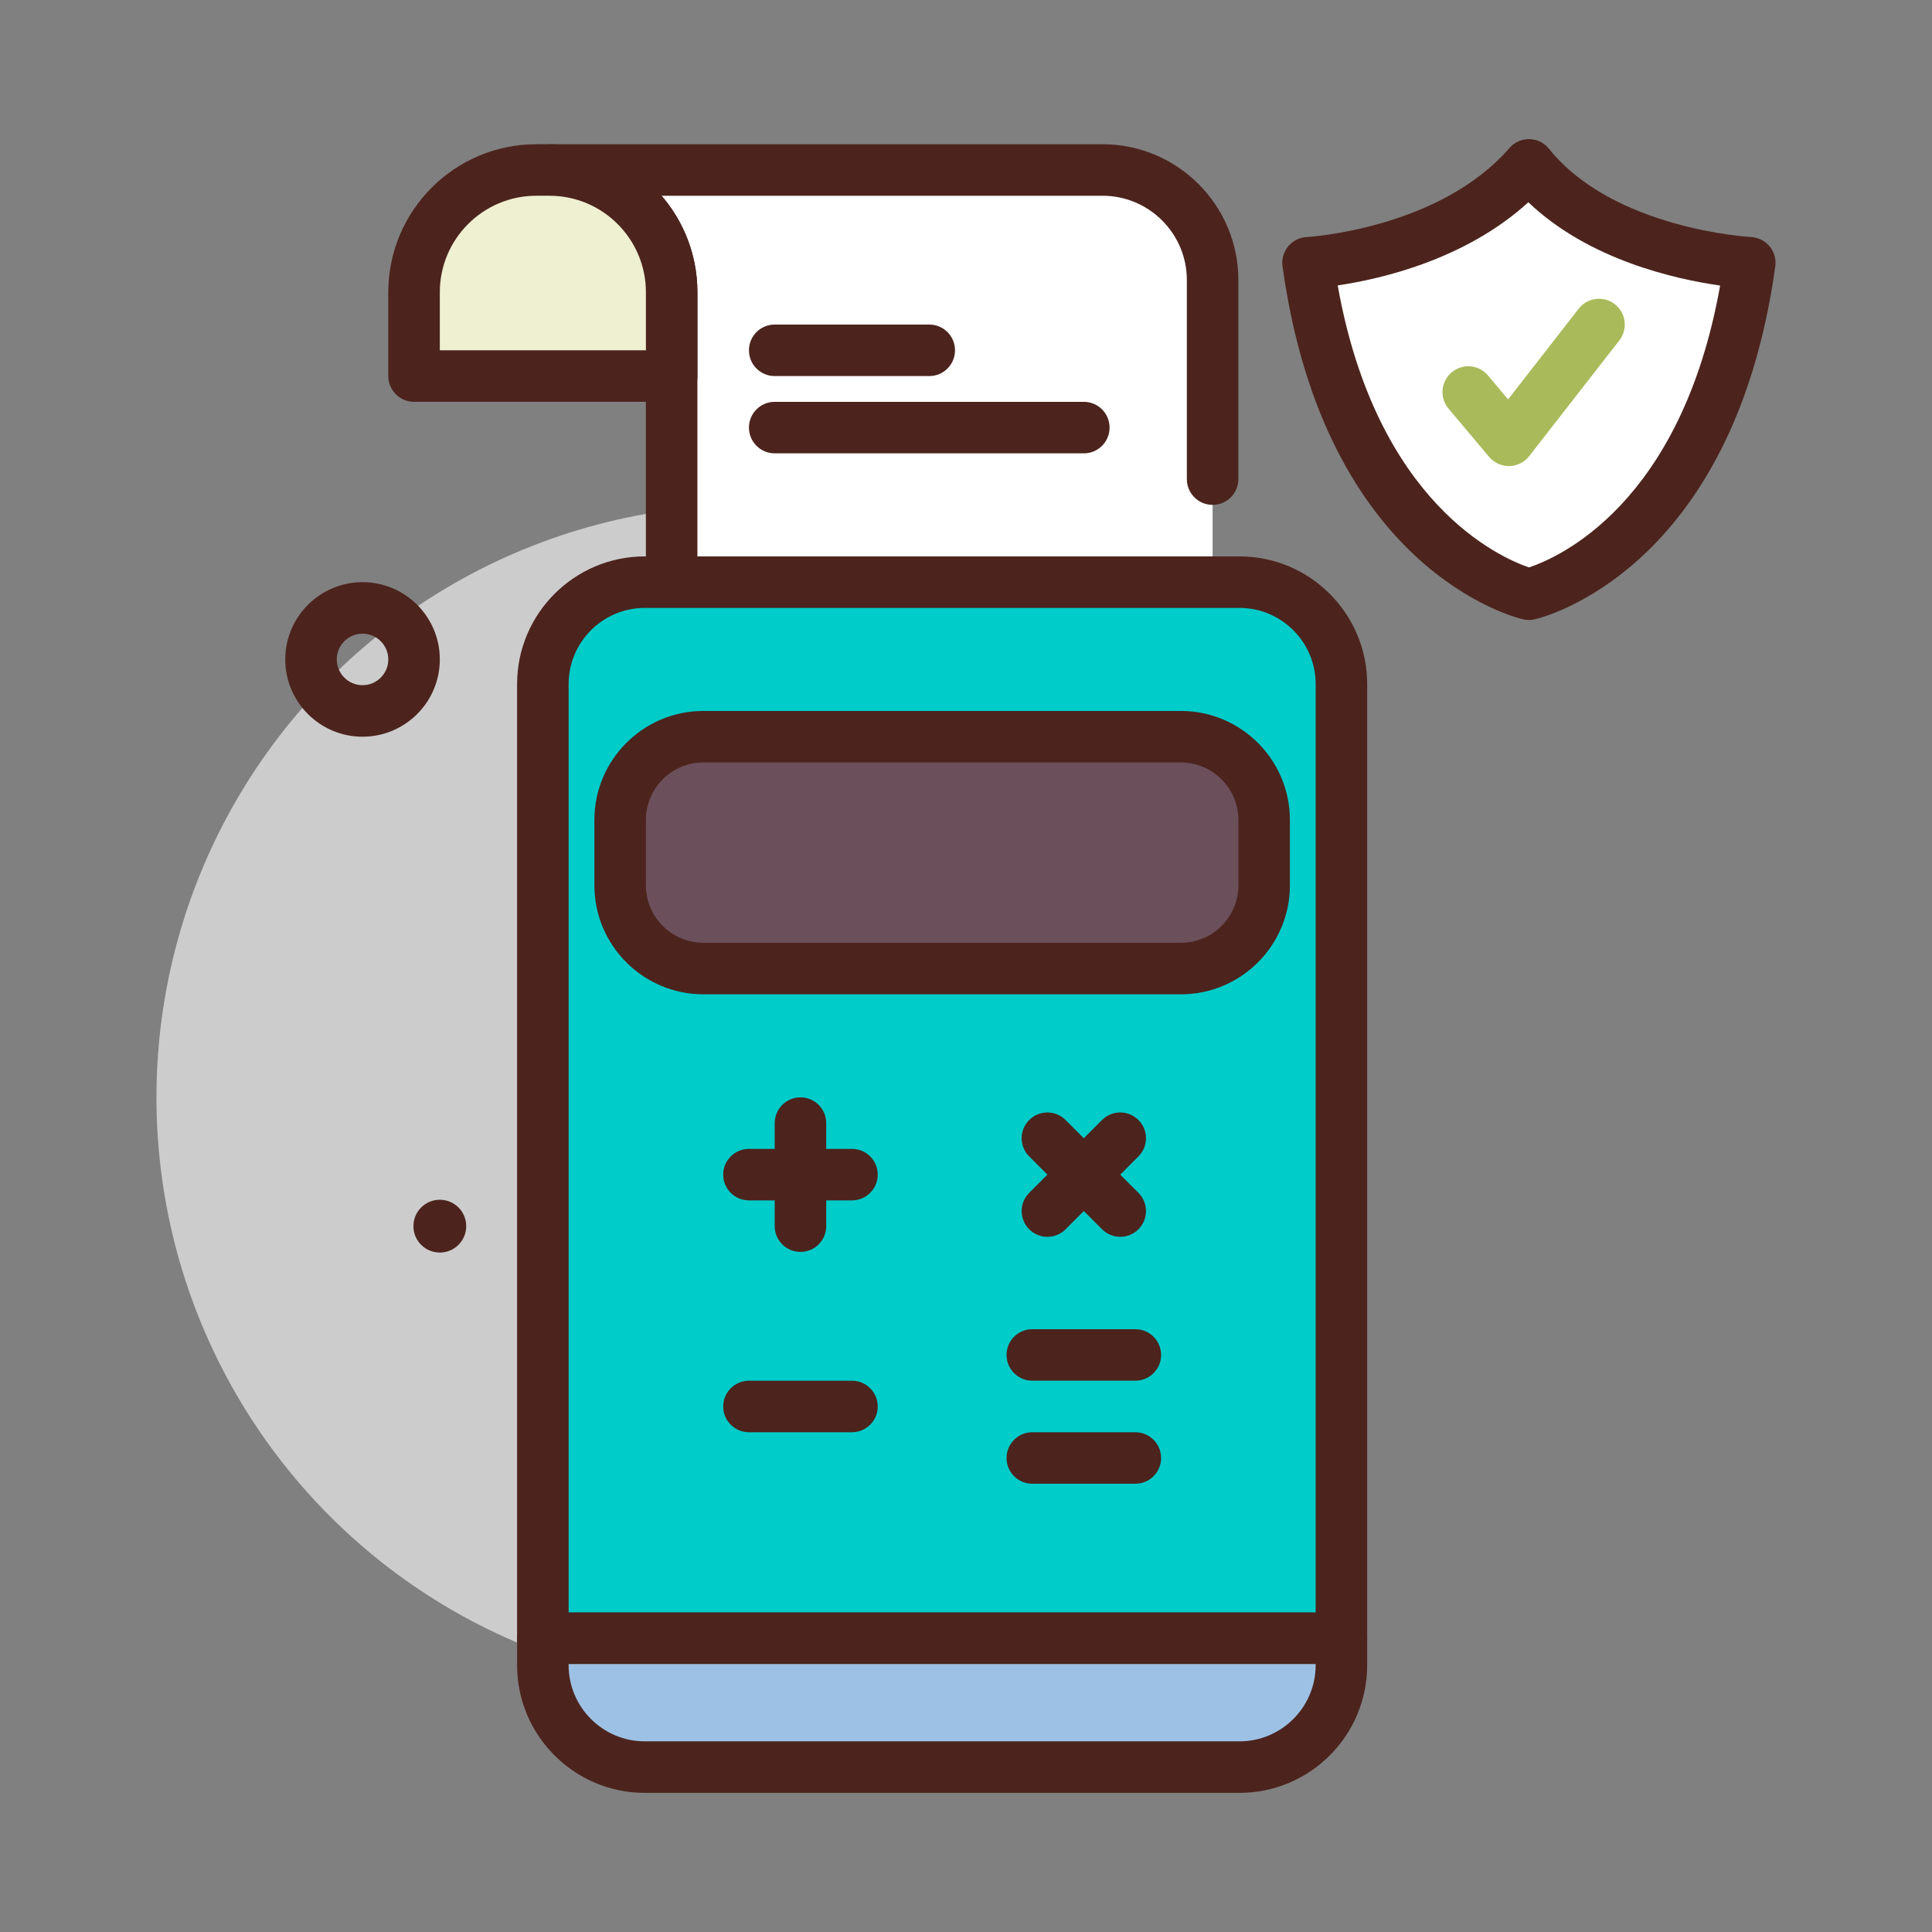
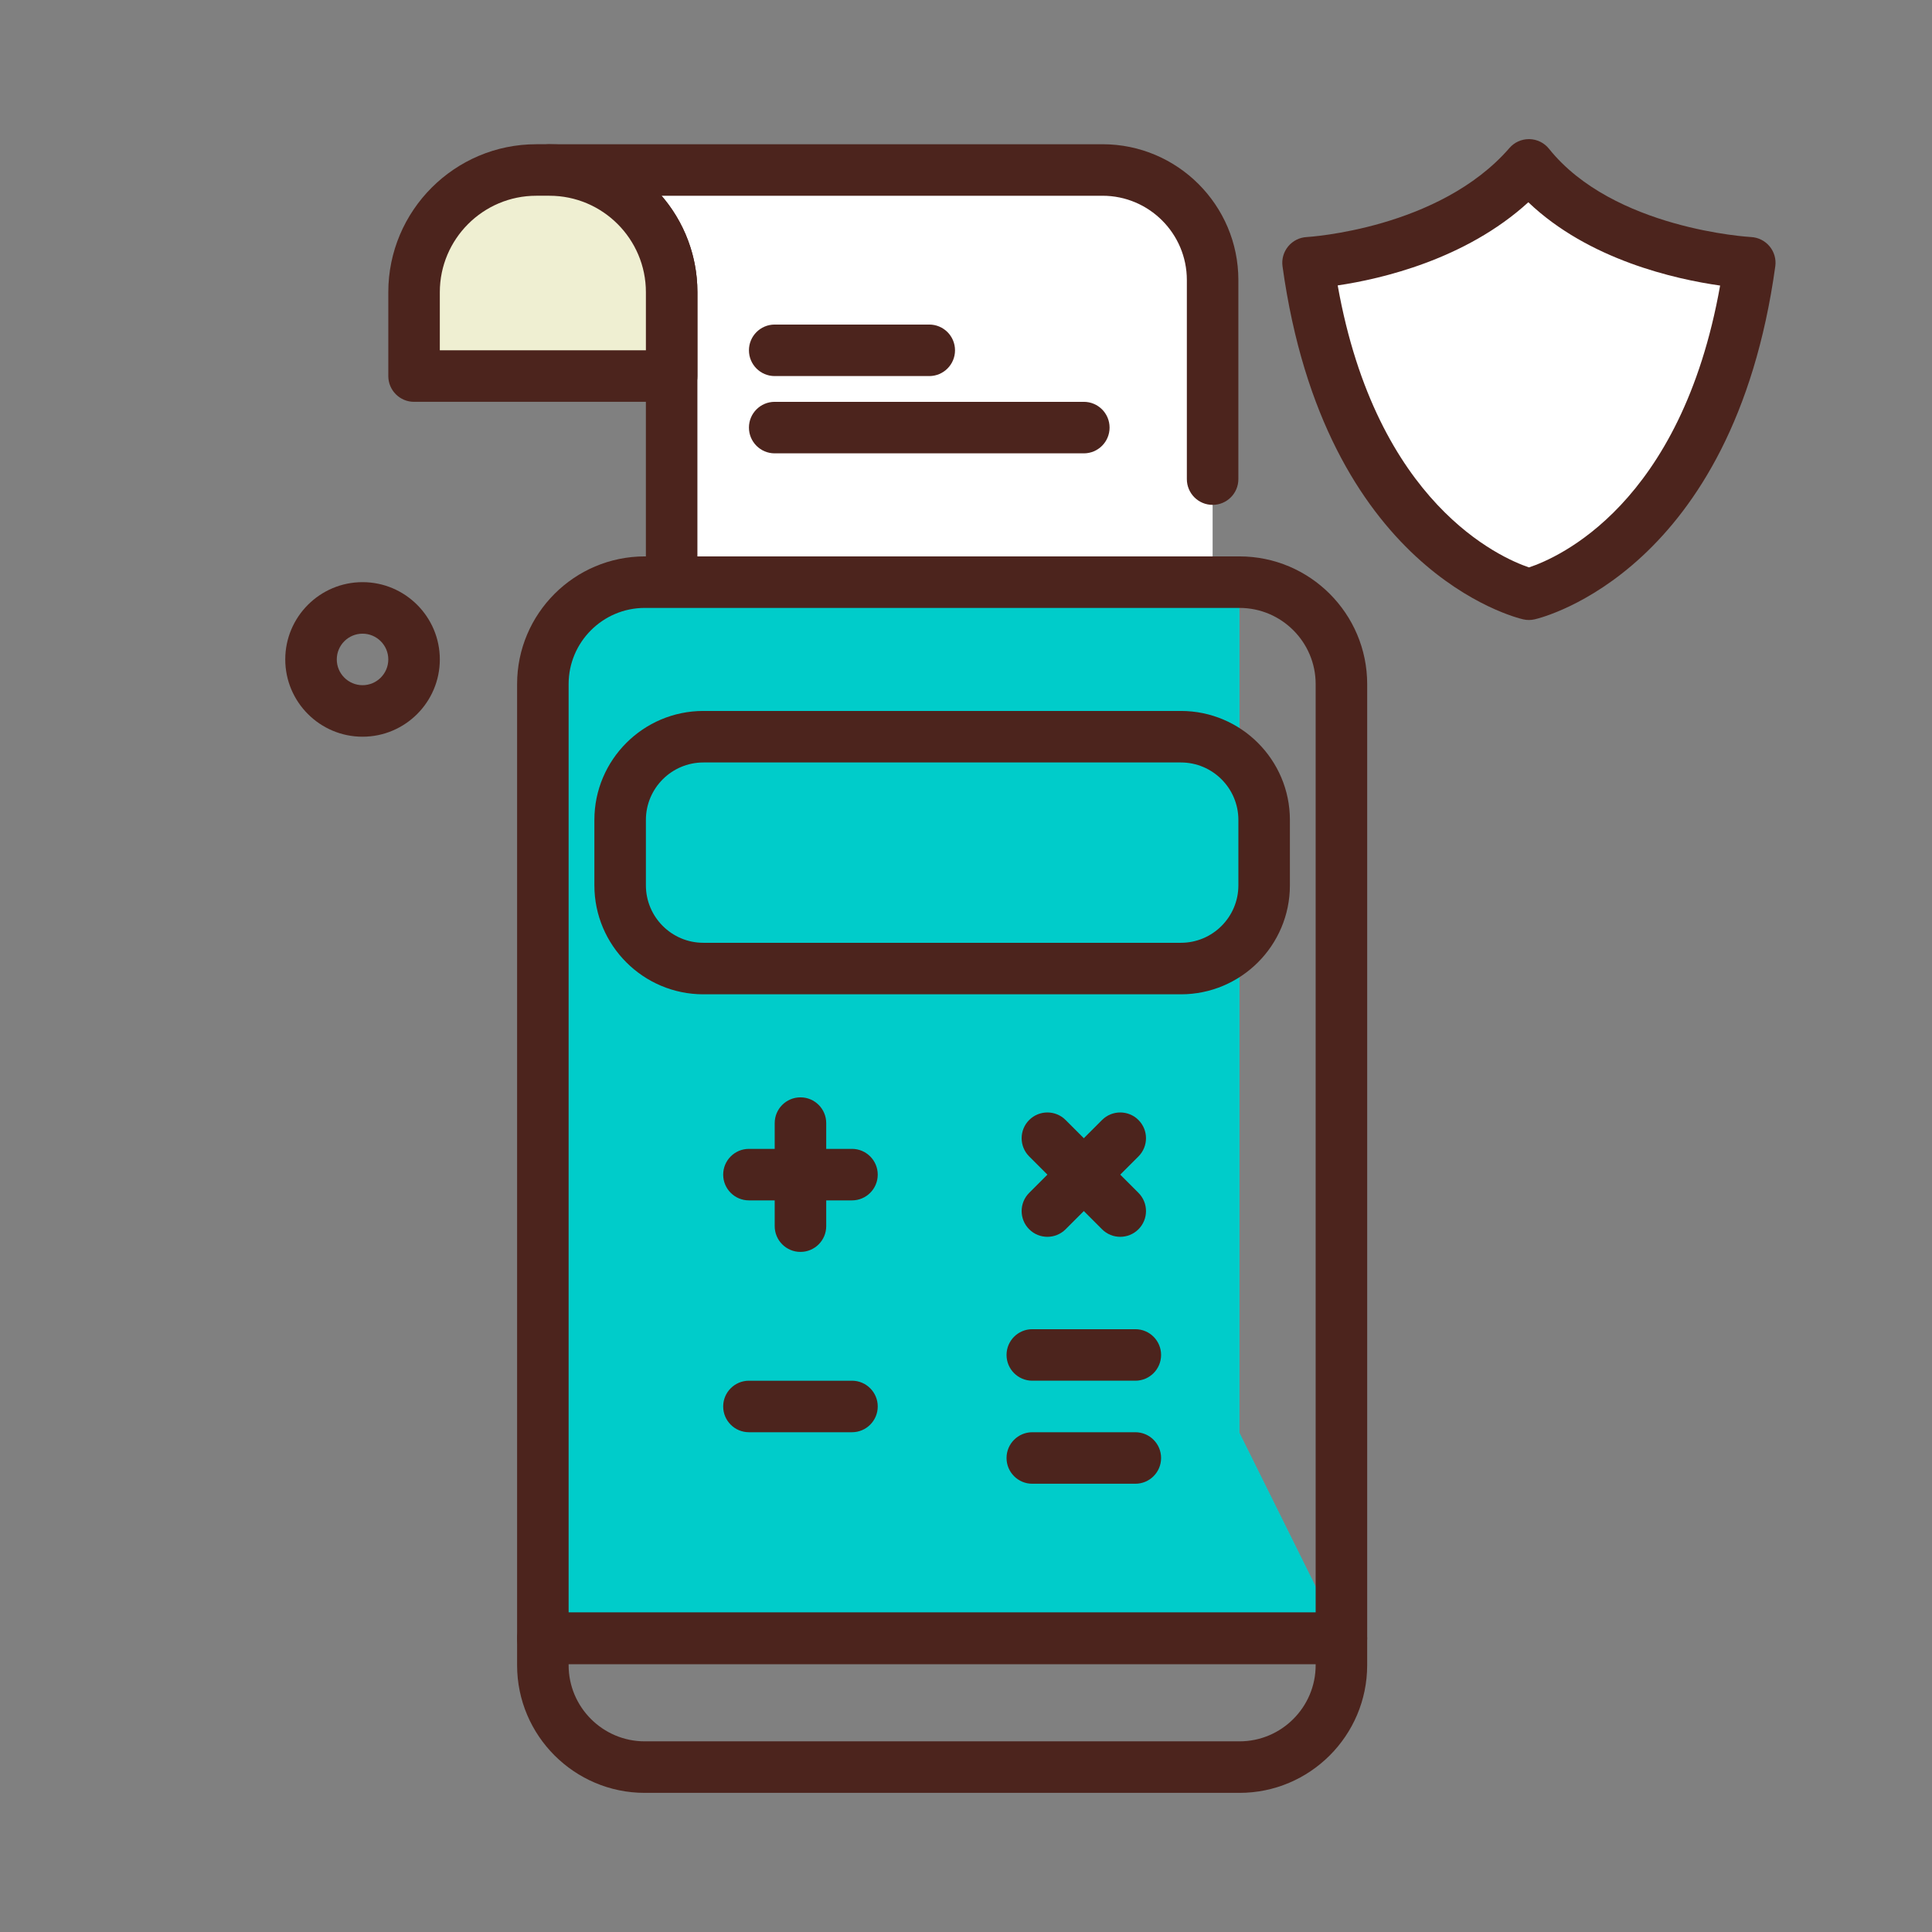
<svg xmlns="http://www.w3.org/2000/svg" id="finaince-protection" enable-background="new 0 0 300 300" height="512" viewBox="0 0 300 300" width="512">
  <rect x="0" y="0" width="300" height="300" fill="#808080" stroke="none" />
  <g>
-     <circle cx="116.295" cy="170.396" fill="#ccc" r="92" />
    <g>
      <path d="m188.295 74.396v-30.911c0-9.438-7.651-17.089-17.089-17.089h-66.911-18.977c10.481 0 18.978 8.497 18.978 18.978v13.022 192l24-8 20 8 20-8 20 8v-60" fill="#fff" />
      <path d="m188.295 254.396c-.504 0-1.008-.094-1.484-.285l-18.516-7.406-18.516 7.406c-.953.379-2.016.379-2.969 0l-18.641-7.457-22.609 7.537c-1.223.4-2.561.201-3.604-.551-1.045-.752-1.662-1.959-1.662-3.244v-205.023c0-8.258-6.719-14.977-14.977-14.977-2.209 0-4-1.791-4-4s1.791-4 4-4h85.887c11.629 0 21.09 9.461 21.09 21.088v30.912c0 2.209-1.789 4-4 4s-4-1.791-4-4v-30.912c0-7.217-5.871-13.088-13.09-13.088h-68.475c3.467 4.025 5.564 9.26 5.564 14.977v199.475l18.734-6.246c.904-.299 1.873-.27 2.752.08l18.514 7.406 18.516-7.406c.953-.379 2.016-.379 2.969 0l14.516 5.807v-54.092c0-2.209 1.789-4 4-4s4 1.791 4 4v60c0 1.328-.66 2.568-1.758 3.312-.67.455-1.452.687-2.241.687z" fill="#4c241d" />
    </g>
    <g>
      <path d="m104.295 58.396h-40v-13.022c0-10.481 8.497-18.978 18.978-18.978h2.045c10.481 0 18.978 8.497 18.978 18.978v13.022z" fill="#efefd2" />
      <path d="m104.295 62.396h-40c-2.209 0-4-1.791-4-4v-13.021c0-12.67 10.309-22.979 22.979-22.979h2.043c12.67 0 22.979 10.309 22.979 22.979v13.021c-.001 2.209-1.792 4-4.001 4zm-36-8h32v-9.021c0-8.26-6.719-14.979-14.979-14.979h-2.043c-8.26 0-14.979 6.719-14.979 14.979v9.021z" fill="#4c241d" />
    </g>
    <path d="m144.295 58.396h-24c-2.209 0-4-1.791-4-4s1.791-4 4-4h24c2.211 0 4 1.791 4 4s-1.789 4-4 4z" fill="#4c241d" />
    <path d="m168.295 70.396h-48c-2.209 0-4-1.791-4-4s1.791-4 4-4h48c2.211 0 4 1.791 4 4s-1.789 4-4 4z" fill="#4c241d" />
-     <circle cx="68.295" cy="190.396" fill="#4c241d" r="4.099" />
    <path d="m56.295 114.396c-6.617 0-12-5.383-12-12s5.383-12 12-12 12 5.383 12 12-5.383 12-12 12zm0-16c-2.205 0-4 1.795-4 4s1.795 4 4 4 4-1.795 4-4-1.795-4-4-4z" fill="#4c241d" />
    <g>
-       <path d="m208.295 254.396h-124v-148.172c0-8.741 7.086-15.827 15.827-15.827h92.346c8.741 0 15.827 7.086 15.827 15.827v132.074z" fill="#00ccca" />
+       <path d="m208.295 254.396h-124v-148.172c0-8.741 7.086-15.827 15.827-15.827h92.346v132.074z" fill="#00ccca" />
      <path d="m208.295 258.396h-124c-2.209 0-4-1.791-4-4v-148.171c0-10.934 8.895-19.828 19.828-19.828h92.344c10.934 0 19.828 8.895 19.828 19.828v148.172c0 2.208-1.789 3.999-4 3.999zm-120-8h116v-144.171c0-6.521-5.305-11.828-11.828-11.828h-92.344c-6.521 0-11.828 5.307-11.828 11.828z" fill="#4c241d" />
    </g>
    <g>
-       <path d="m192.468 274.396h-92.346c-8.741 0-15.827-7.086-15.827-15.827v-4.173h124v4.173c0 8.741-7.086 15.827-15.827 15.827z" fill="#9dc1e4" />
      <path d="m192.467 278.396h-92.344c-10.934 0-19.828-8.895-19.828-19.828v-4.172c0-2.209 1.791-4 4-4h124c2.211 0 4 1.791 4 4v4.172c0 10.934-8.894 19.828-19.828 19.828zm-104.172-20v.172c0 6.521 5.307 11.828 11.828 11.828h92.344c6.523 0 11.828-5.307 11.828-11.828v-.172z" fill="#4c241d" />
    </g>
    <g>
-       <path d="m183.374 150.396h-74.158c-7.136 0-12.921-5.785-12.921-12.921v-10.158c0-7.136 5.785-12.921 12.921-12.921h74.158c7.136 0 12.921 5.785 12.921 12.921v10.158c0 7.137-5.785 12.921-12.921 12.921z" fill="#6b4f5b" />
      <path d="m183.373 154.396h-74.156c-9.33 0-16.922-7.592-16.922-16.922v-10.156c0-9.33 7.592-16.922 16.922-16.922h74.156c9.332 0 16.922 7.592 16.922 16.922v10.156c0 9.331-7.59 16.922-16.922 16.922zm-74.156-36c-4.92 0-8.922 4.002-8.922 8.922v10.156c0 4.92 4.002 8.922 8.922 8.922h74.156c4.918 0 8.922-4.002 8.922-8.922v-10.156c0-4.92-4.004-8.922-8.922-8.922z" fill="#4c241d" />
    </g>
    <g fill="#4c241d">
      <path d="m124.295 194.396c-2.209 0-4-1.791-4-4v-16c0-2.209 1.791-4 4-4s4 1.791 4 4v16c0 2.209-1.791 4-4 4z" />
      <path d="m132.295 186.396h-16c-2.209 0-4-1.791-4-4s1.791-4 4-4h16c2.209 0 4 1.791 4 4s-1.791 4-4 4z" />
      <path d="m173.951 192.053c-1.023 0-2.047-.391-2.828-1.172l-11.312-11.312c-1.562-1.562-1.562-4.094 0-5.656s4.094-1.562 5.656 0l11.312 11.312c1.562 1.562 1.562 4.094 0 5.656-.781.781-1.804 1.172-2.828 1.172z" />
      <path d="m162.639 192.053c-1.023 0-2.047-.391-2.828-1.172-1.562-1.562-1.562-4.094 0-5.656l11.312-11.312c1.562-1.562 4.094-1.562 5.656 0s1.562 4.094 0 5.656l-11.312 11.312c-.781.781-1.805 1.172-2.828 1.172z" />
      <path d="m132.295 222.396h-16c-2.209 0-4-1.791-4-4s1.791-4 4-4h16c2.209 0 4 1.791 4 4s-1.791 4-4 4z" />
      <path d="m176.295 214.396h-16c-2.211 0-4-1.791-4-4s1.789-4 4-4h16c2.211 0 4 1.791 4 4s-1.789 4-4 4z" />
      <path d="m176.295 230.396h-16c-2.211 0-4-1.791-4-4s1.789-4 4-4h16c2.211 0 4 1.791 4 4s-1.789 4-4 4z" />
    </g>
    <g>
      <path d="m237.409 25.604c-12.235 14.097-34.298 15.2-34.298 15.2 6.236 45.037 34.298 51.47 34.298 51.47s28.062-6.434 34.298-51.47c0 0-23.014-1.103-34.298-15.2z" fill="#fff" />
      <path d="m237.408 96.273c-.301 0-.602-.033-.895-.102-1.254-.287-30.828-7.594-37.363-54.818-.156-1.109.168-2.232.879-3.096.715-.863 1.758-1.389 2.875-1.447.207-.012 20.547-1.227 31.484-13.828.758-.877 1.863-1.379 3.02-1.379h.078c1.188.023 2.305.574 3.043 1.5 9.996 12.488 31.16 13.695 31.371 13.705 1.121.057 2.168.582 2.883 1.445s1.039 1.988.883 3.1c-6.535 47.225-36.109 54.531-37.363 54.818-.293.069-.594.102-.895.102zm-29.691-51.953c6.043 33.938 25.332 42.309 29.703 43.787 4.461-1.477 23.625-9.725 29.68-43.766-6.91-.98-20.402-3.979-29.781-12.934-9.75 8.894-22.852 11.913-29.602 12.913z" fill="#4c241d" />
    </g>
-     <path d="m234.291 72.373c-1.18 0-2.301-.521-3.062-1.426l-6.301-7.496c-1.422-1.691-1.203-4.215.488-5.637 1.691-1.424 4.211-1.205 5.637.488l3.121 3.713 10.965-14.078c1.355-1.742 3.867-2.057 5.613-.697 1.742 1.357 2.055 3.871.699 5.615l-14.004 17.977c-.742.951-1.875 1.518-3.082 1.541-.023 0-.05 0-.074 0z" fill="#a9ba5a" />
  </g>
</svg>